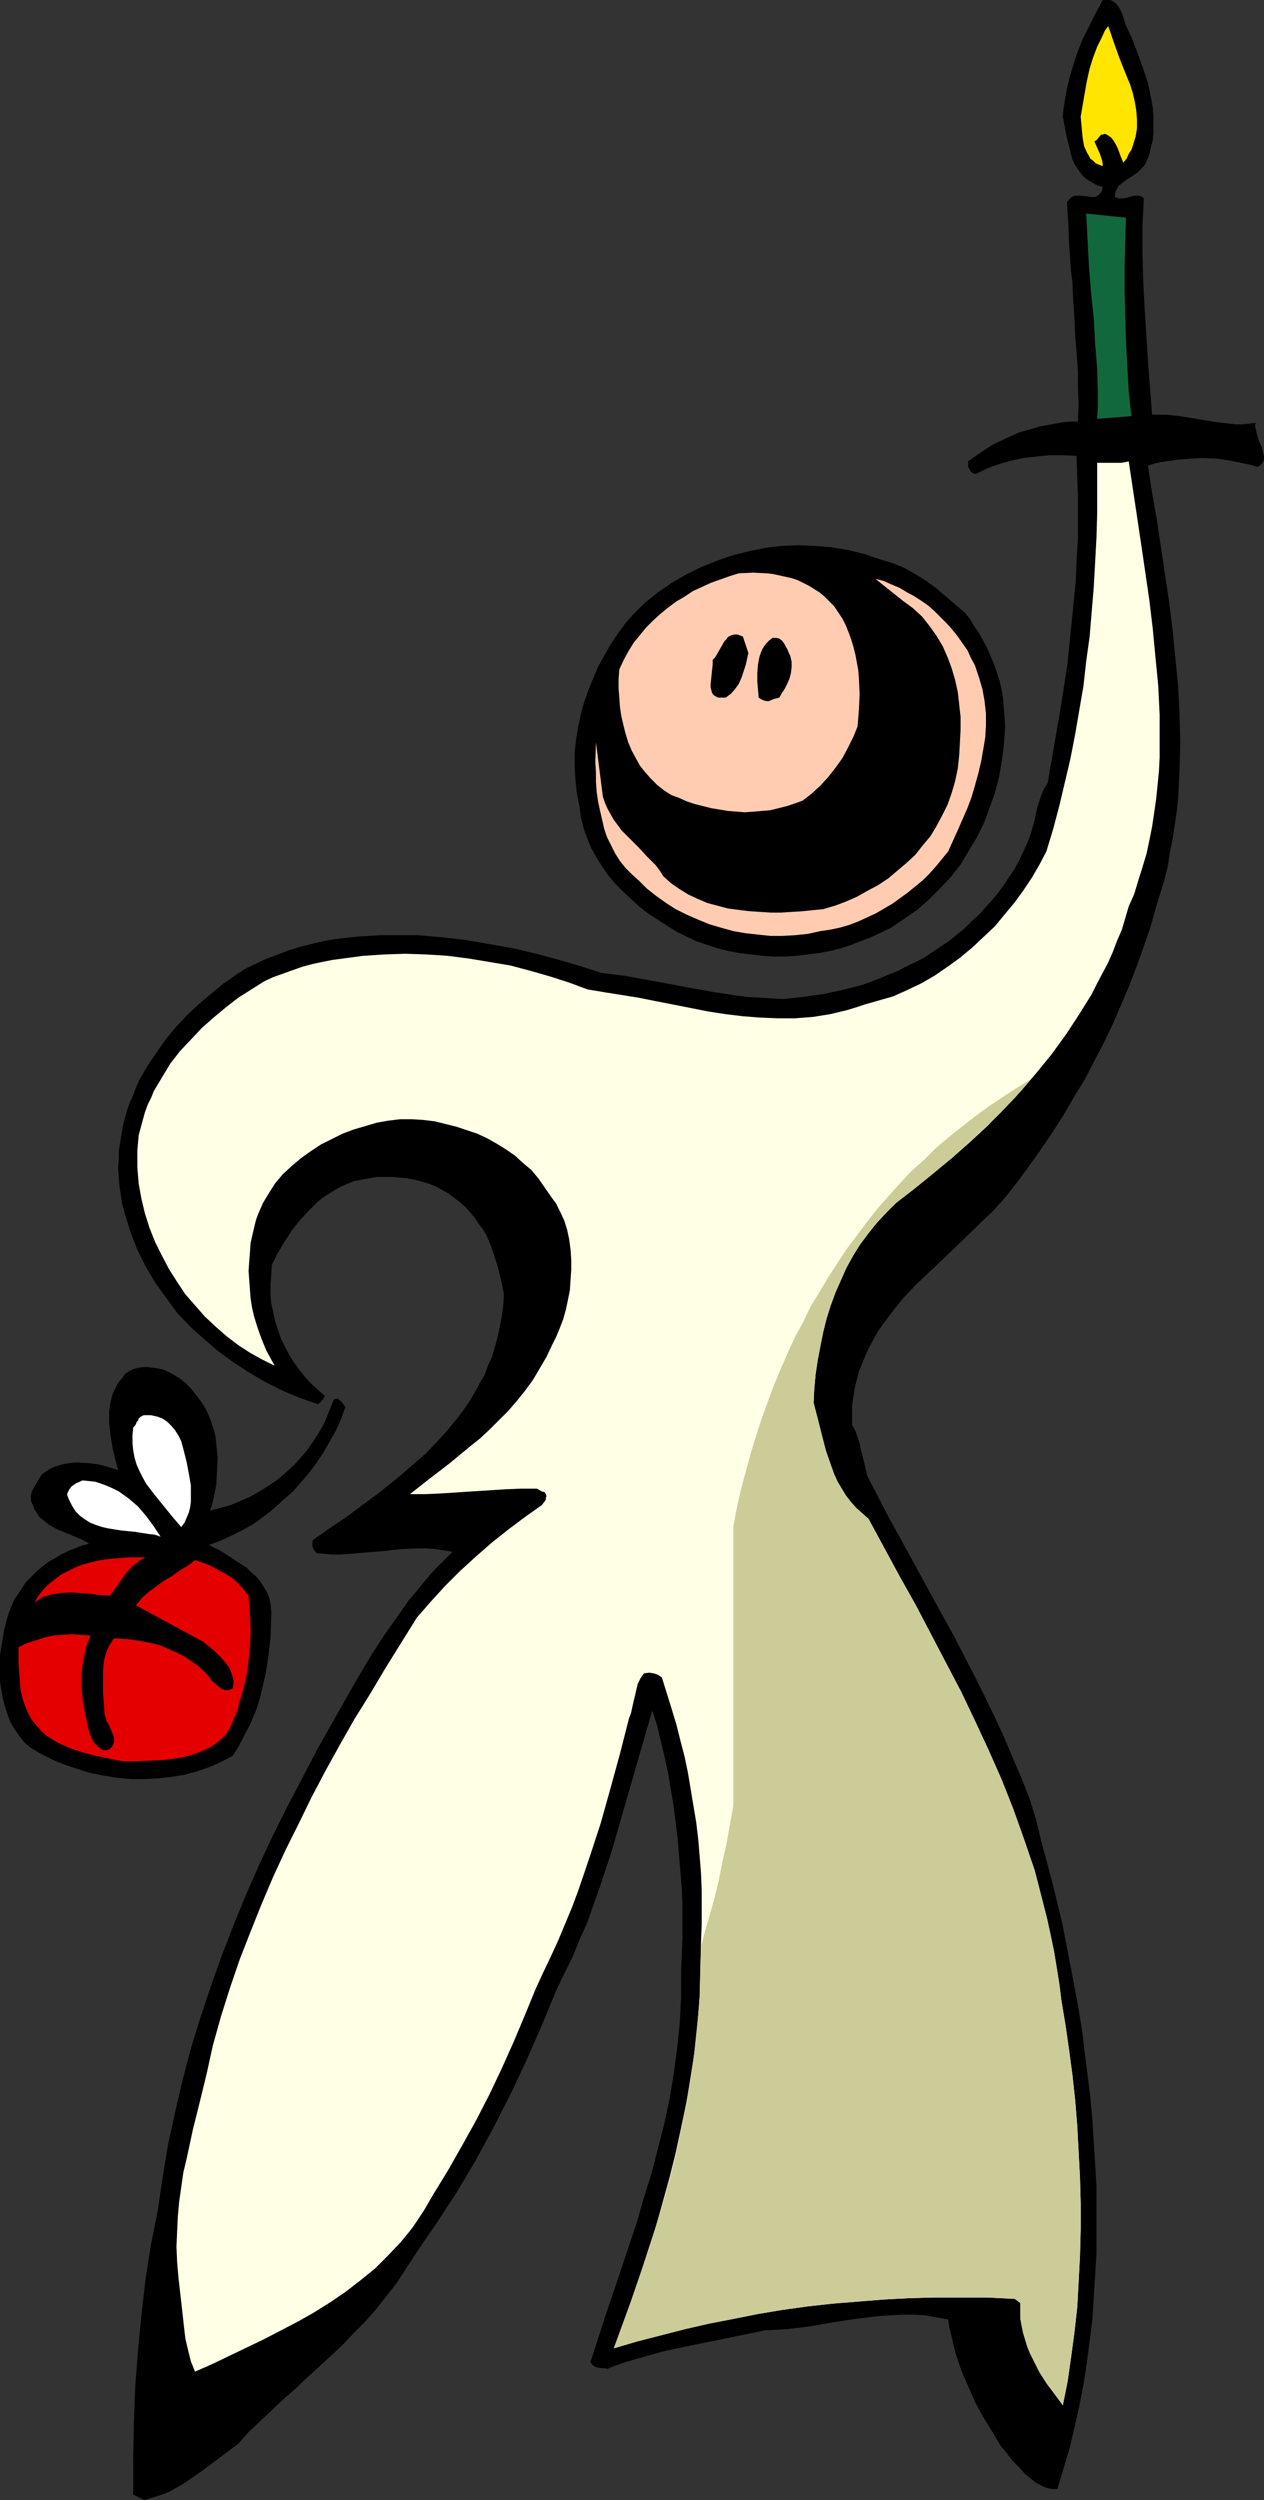
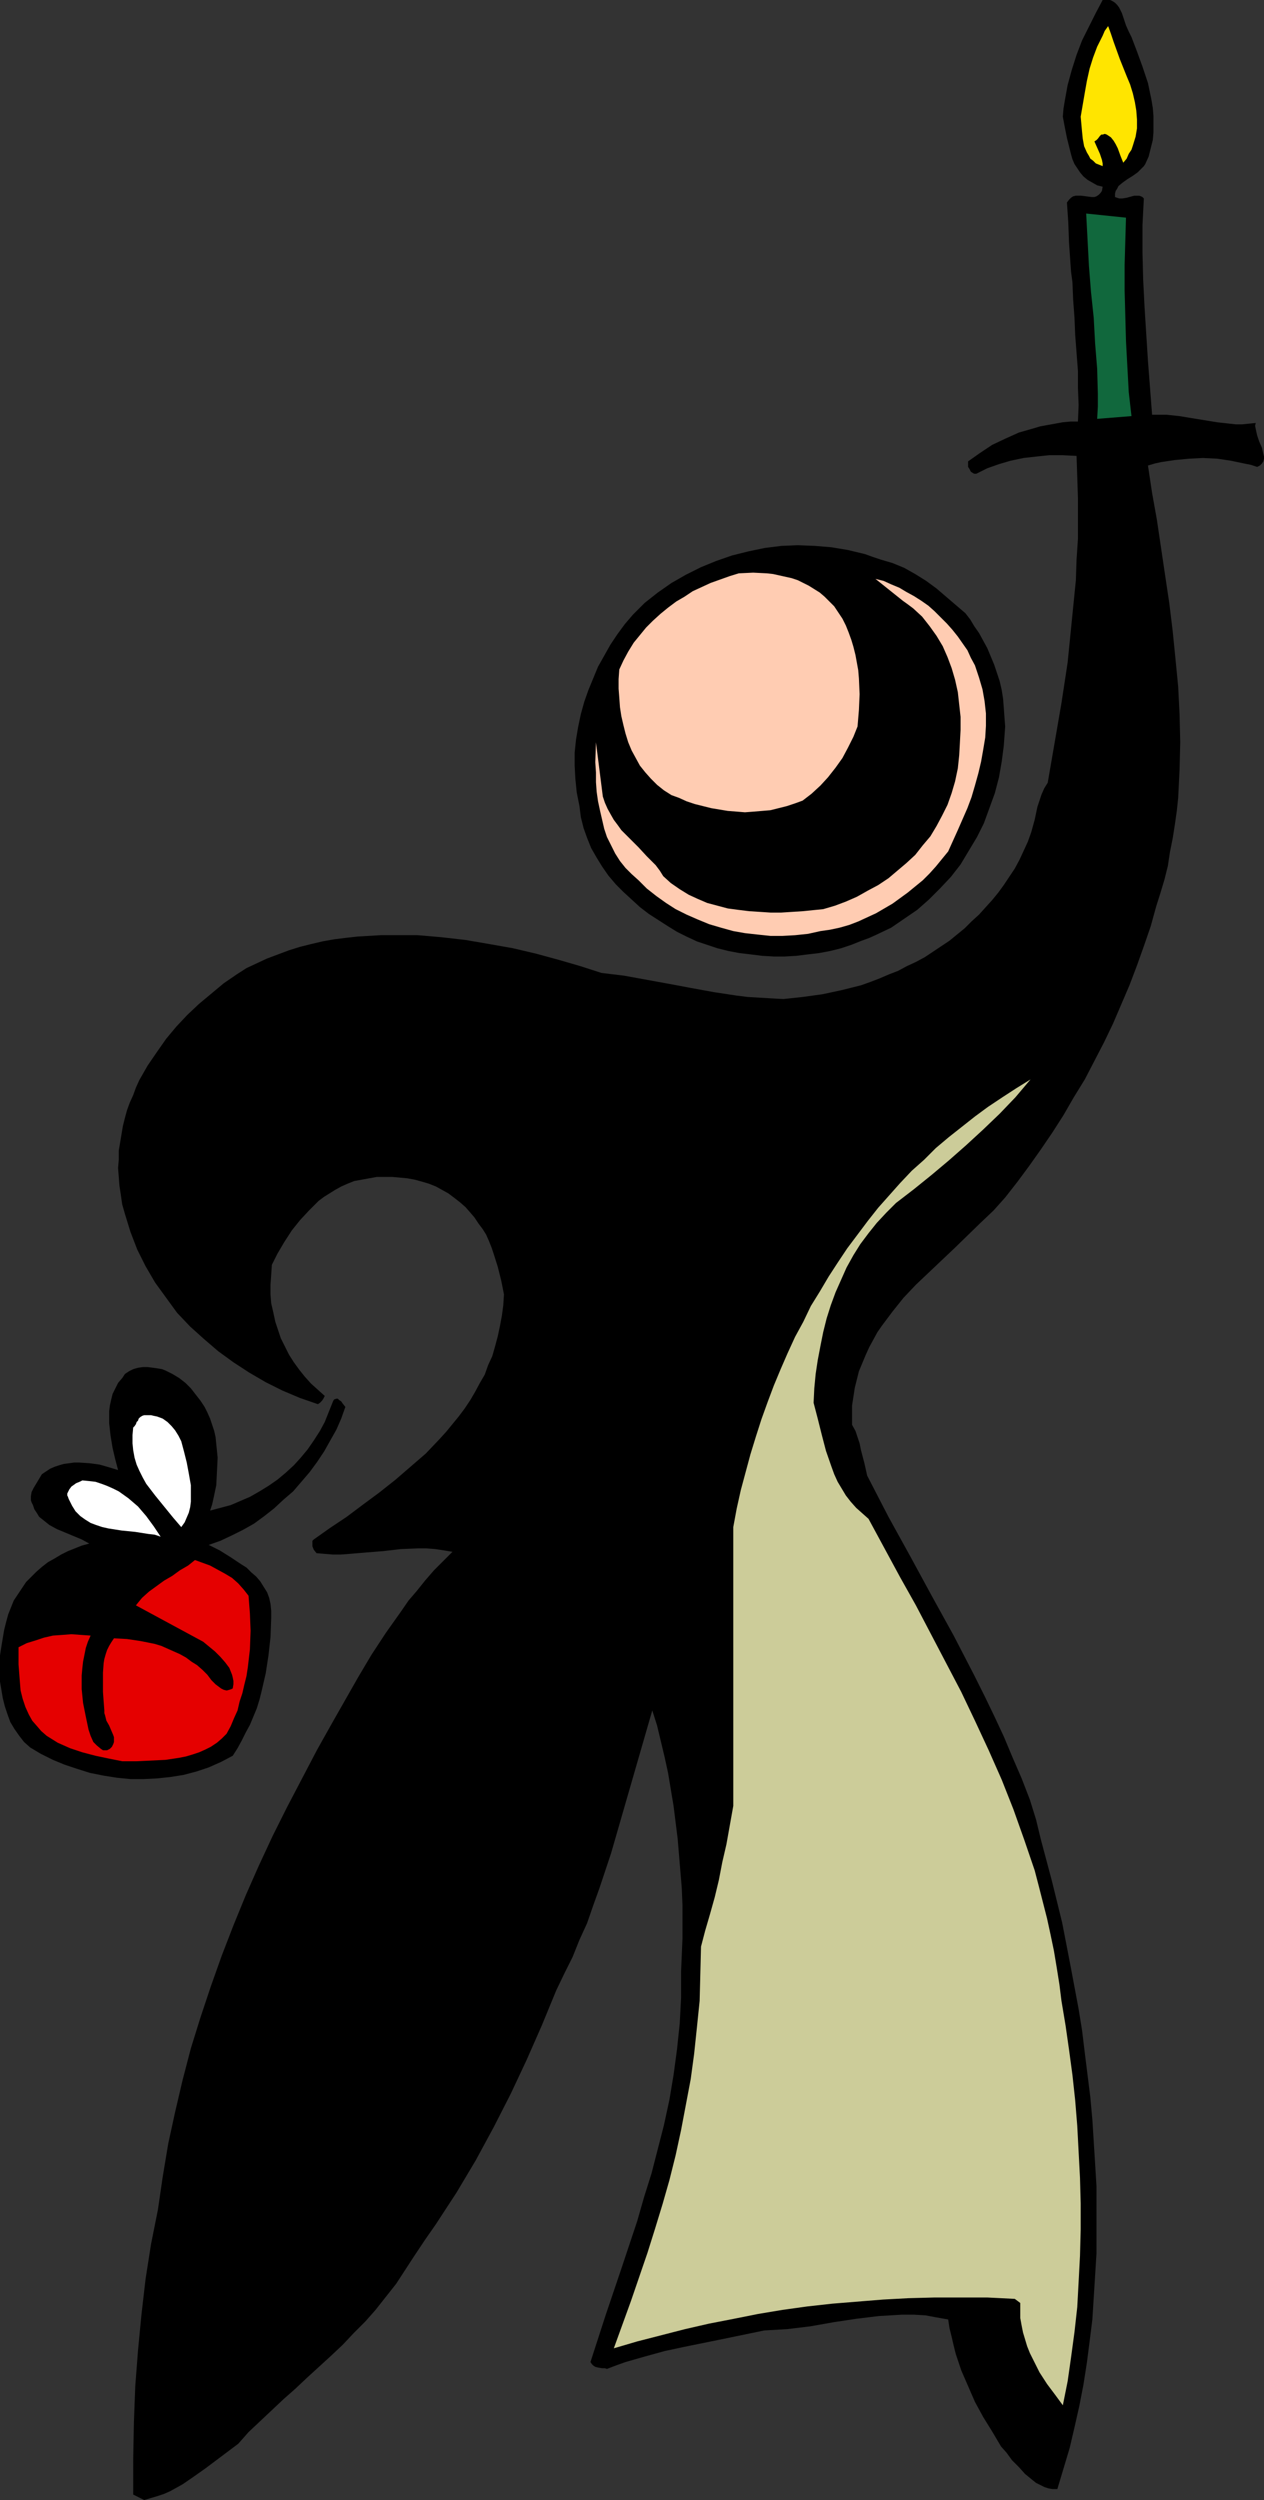
<svg xmlns="http://www.w3.org/2000/svg" xmlns:ns1="http://sodipodi.sourceforge.net/DTD/sodipodi-0.dtd" xmlns:ns2="http://www.inkscape.org/namespaces/inkscape" version="1.0" width="78.714mm" height="155.668mm" id="svg15" ns1:docname="Woman Holding Candle.wmf">
  <rect width="100%" height="100%" fill="#333333" stroke="none" />
  <ns1:namedview id="namedview15" pagecolor="#ffffff" bordercolor="#000000" borderopacity="0.25" ns2:showpageshadow="2" ns2:pageopacity="0.0" ns2:pagecheckerboard="0" ns2:deskcolor="#d1d1d1" ns2:document-units="mm" />
  <defs id="defs1">
    <pattern id="WMFhbasepattern" patternUnits="userSpaceOnUse" width="6" height="6" x="0" y="0" />
  </defs>
  <path style="fill:#000000;fill-opacity:1;fill-rule:evenodd;stroke:none" d="m 266.313,8.726 1.293,3.393 1.293,3.555 1.293,3.878 0.808,3.878 0.323,1.939 0.162,1.939 v 1.939 1.939 l -0.162,1.778 -0.485,1.939 -0.485,1.939 -0.808,1.778 -0.323,0.485 -0.485,0.485 -0.97,0.97 -1.131,0.808 -1.293,0.808 -1.131,0.808 -0.97,0.808 -0.323,0.646 -0.323,0.485 -0.162,0.646 v 0.808 l 0.485,0.162 0.485,0.162 h 0.808 l 0.97,-0.162 1.778,-0.485 h 0.808 0.323 l 0.485,0.162 0.323,0.162 0.323,0.323 -0.323,6.302 v 6.464 l 0.162,6.302 0.323,6.464 0.808,12.766 0.97,12.604 h 1.778 1.616 l 3.07,0.323 2.909,0.485 5.979,0.97 2.909,0.323 1.454,0.162 h 1.454 l 1.616,-0.162 1.616,-0.162 -0.162,0.646 0.162,0.808 0.323,1.454 0.485,1.454 0.646,1.454 0.323,1.454 0.162,0.646 v 0.485 l -0.162,0.646 -0.323,0.485 -0.485,0.485 -0.646,0.323 -1.454,-0.485 -1.616,-0.323 -3.07,-0.646 -3.232,-0.485 -3.394,-0.162 -3.232,0.162 -3.394,0.323 -3.232,0.485 -1.454,0.323 -1.616,0.485 0.97,6.464 1.131,6.302 1.939,13.089 0.97,6.464 0.808,6.625 0.646,6.464 0.646,6.625 0.323,6.464 0.162,6.625 -0.162,6.464 -0.323,6.625 -0.323,3.07 -0.485,3.393 -0.485,3.07 -0.646,3.232 -0.485,3.232 -0.808,3.232 -0.97,3.232 -0.97,3.07 -1.293,4.686 -1.616,4.686 -1.616,4.525 -1.778,4.686 -1.939,4.525 -1.939,4.525 -2.101,4.363 -2.262,4.363 -2.262,4.363 -2.586,4.201 -2.424,4.201 -2.586,4.04 -2.747,4.04 -2.747,3.878 -2.747,3.717 -2.909,3.717 -2.747,3.07 -3.07,2.909 -5.979,5.817 -6.141,5.817 -3.07,2.909 -2.909,3.07 -2.586,3.232 -2.424,3.232 -1.131,1.616 -0.97,1.778 -0.97,1.778 -0.808,1.778 -0.808,1.939 -0.808,1.939 -0.485,1.939 -0.485,1.939 -0.323,2.101 -0.323,2.101 v 2.262 2.262 l 0.808,1.454 0.485,1.454 0.485,1.454 0.323,1.616 0.808,3.07 0.323,1.454 0.323,1.454 5.01,9.695 5.171,9.372 5.01,9.211 5.171,9.372 4.848,9.372 2.424,4.848 2.262,4.686 2.262,4.848 2.101,5.009 2.101,4.848 1.939,5.009 1.454,4.686 1.131,4.686 2.586,9.695 2.424,9.857 0.97,5.009 0.97,5.009 0.97,5.171 0.97,5.171 0.808,5.009 0.646,5.332 0.646,5.171 0.646,5.171 0.485,5.333 0.323,5.171 0.323,5.171 0.323,5.333 v 5.333 5.171 5.333 l -0.323,5.171 -0.323,5.171 -0.323,5.171 -0.646,5.171 -0.646,5.009 -0.808,5.171 -0.97,5.009 -1.131,5.009 -1.131,4.848 -1.454,4.848 -1.454,4.848 h -1.131 l -0.97,-0.162 -0.97,-0.323 -0.97,-0.485 -0.97,-0.485 -0.808,-0.646 -1.778,-1.454 -1.454,-1.616 -1.616,-1.616 -1.293,-1.778 -1.293,-1.454 -2.101,-3.555 -2.101,-3.393 -1.939,-3.555 -1.616,-3.717 -1.616,-3.717 -1.293,-3.878 -0.485,-1.939 -0.485,-2.101 -0.485,-1.939 -0.323,-2.101 -2.747,-0.485 -2.586,-0.485 -2.747,-0.162 h -2.747 l -2.747,0.162 -2.747,0.162 -5.333,0.646 -5.333,0.808 -2.747,0.485 -2.747,0.485 -5.333,0.646 -2.747,0.162 -2.747,0.162 -9.373,1.939 -9.534,1.939 -4.525,0.97 -4.686,1.293 -4.525,1.293 -2.262,0.808 -2.101,0.808 -0.485,-0.162 h -0.646 l -0.97,-0.162 -0.646,-0.162 -0.485,-0.323 -0.323,-0.323 -0.323,-0.485 3.555,-10.988 3.717,-10.988 3.717,-11.15 1.616,-5.656 1.778,-5.656 1.454,-5.656 1.454,-5.656 1.293,-5.979 0.97,-5.817 0.808,-5.979 0.646,-6.14 0.162,-3.07 0.162,-3.07 v -3.07 -3.232 l 0.162,-3.717 0.162,-3.878 v -3.878 -3.878 l -0.162,-4.04 -0.323,-3.878 -0.323,-3.878 -0.323,-3.878 -0.485,-3.878 -0.485,-3.878 -0.646,-3.878 -0.646,-3.878 -0.808,-3.717 -1.778,-7.433 -1.131,-3.555 -2.424,8.403 -2.424,8.403 -2.424,8.403 -2.424,8.403 -2.747,8.241 -1.454,4.04 -1.454,4.201 -1.778,3.878 -1.616,4.04 -1.939,3.878 -1.939,4.04 -3.394,8.241 -3.555,8.08 -3.717,7.918 -4.04,7.918 -4.202,7.756 -4.525,7.595 -2.424,3.717 -2.424,3.717 -2.586,3.717 -2.586,3.878 -2.101,3.232 -2.101,3.232 -2.424,3.07 -2.424,3.07 -2.424,2.747 -2.747,2.747 -2.586,2.747 -2.747,2.585 -5.656,5.171 -2.747,2.585 -2.747,2.424 -5.494,5.171 -2.747,2.585 -2.424,2.747 -5.171,3.878 -2.586,1.939 -2.747,1.939 -2.586,1.778 -2.909,1.616 -1.454,0.646 -1.454,0.485 -1.616,0.485 -1.616,0.485 -2.586,-1.293 v -8.403 l 0.162,-8.564 0.323,-8.564 0.646,-8.403 0.808,-8.403 0.97,-8.403 1.293,-8.241 1.616,-8.08 1.131,-7.756 1.293,-7.756 1.616,-7.433 1.778,-7.595 1.939,-7.433 2.262,-7.272 2.424,-7.272 2.586,-7.272 2.747,-7.11 2.909,-7.11 3.07,-6.948 3.232,-6.948 3.394,-6.787 3.555,-6.787 3.555,-6.787 3.717,-6.625 5.979,-10.503 3.07,-5.171 3.394,-5.171 3.555,-5.009 1.778,-2.585 1.939,-2.262 1.939,-2.424 2.101,-2.424 2.101,-2.101 2.262,-2.262 -1.939,-0.323 -2.101,-0.323 -2.101,-0.162 h -1.939 l -4.04,0.162 -4.202,0.485 -4.04,0.323 -3.878,0.323 -2.101,0.162 h -1.778 l -1.939,-0.162 -1.939,-0.162 -0.646,-0.808 -0.323,-0.808 v -0.323 -0.485 -0.485 l 0.323,-0.323 3.878,-2.747 3.878,-2.585 3.878,-2.909 3.717,-2.747 3.878,-3.07 3.555,-3.07 3.555,-3.07 3.232,-3.393 1.616,-1.778 1.454,-1.778 1.454,-1.778 1.454,-1.939 1.293,-1.939 1.131,-1.939 1.131,-2.101 1.131,-1.939 0.808,-2.262 0.97,-2.101 0.646,-2.262 0.646,-2.424 0.485,-2.262 0.485,-2.585 0.323,-2.424 0.162,-2.585 -0.646,-3.232 -0.808,-3.232 -0.97,-3.07 -0.485,-1.454 -0.646,-1.616 -0.646,-1.454 -0.808,-1.293 -0.97,-1.293 -0.97,-1.454 -0.97,-1.131 -1.131,-1.293 -1.293,-1.131 -1.454,-1.131 -1.293,-0.97 -1.454,-0.808 -1.454,-0.808 -1.616,-0.646 -1.616,-0.485 -1.778,-0.485 -1.778,-0.323 -1.778,-0.162 -1.778,-0.162 h -1.778 -1.778 l -1.778,0.323 -1.778,0.323 -1.778,0.323 -1.616,0.646 -1.454,0.646 -1.454,0.808 -1.293,0.808 -1.293,0.808 -1.293,0.97 -2.262,2.262 -2.101,2.262 -1.939,2.424 -1.778,2.747 -1.616,2.747 -1.293,2.585 -0.162,2.424 -0.162,2.262 v 2.262 l 0.162,2.101 0.485,2.101 0.485,2.262 0.646,1.939 0.646,1.939 0.97,1.939 0.97,1.939 1.131,1.778 1.293,1.778 1.293,1.616 1.454,1.616 1.616,1.454 1.616,1.454 -0.323,0.646 -0.323,0.485 -0.485,0.485 -0.485,0.323 -4.202,-1.454 -4.202,-1.778 -3.878,-1.939 -3.878,-2.262 -3.717,-2.424 -3.555,-2.585 -3.394,-2.909 -3.232,-2.909 -3.07,-3.232 -1.293,-1.778 -1.293,-1.778 -1.293,-1.778 -1.293,-1.778 -1.131,-1.939 -1.131,-1.939 -1.939,-3.878 -0.808,-2.101 -0.808,-2.101 -0.646,-2.101 -0.646,-2.101 -0.646,-2.262 -0.323,-2.262 -0.323,-2.101 -0.162,-2.101 -0.162,-2.101 0.162,-1.939 v -2.101 l 0.323,-1.939 0.323,-1.939 0.323,-1.939 0.485,-1.939 0.485,-1.778 0.646,-1.778 0.808,-1.778 0.646,-1.778 0.808,-1.778 1.939,-3.393 2.101,-3.07 2.262,-3.232 2.424,-2.909 2.586,-2.747 2.747,-2.585 2.909,-2.424 2.909,-2.424 3.07,-2.101 2.262,-1.454 2.424,-1.131 2.424,-1.131 2.586,-0.97 2.586,-0.97 2.586,-0.808 2.586,-0.646 2.747,-0.646 2.747,-0.485 2.586,-0.323 2.909,-0.323 2.747,-0.162 2.747,-0.162 h 2.909 5.656 l 5.656,0.485 5.656,0.646 5.656,0.97 5.494,0.97 5.494,1.293 5.333,1.454 5.01,1.454 5.01,1.616 5.333,0.646 5.333,0.97 5.333,0.97 5.171,0.97 5.333,0.97 5.333,0.808 2.586,0.323 2.747,0.162 2.747,0.162 2.909,0.162 4.525,-0.485 4.686,-0.646 4.525,-0.97 4.525,-1.131 2.262,-0.808 2.101,-0.808 2.262,-0.97 2.101,-0.808 2.101,-1.131 2.101,-0.97 2.101,-1.131 1.939,-1.293 1.939,-1.293 1.939,-1.293 1.778,-1.454 1.778,-1.454 1.616,-1.616 1.778,-1.616 1.454,-1.616 1.616,-1.778 1.454,-1.778 1.293,-1.778 1.293,-1.939 1.293,-1.939 1.131,-2.101 0.97,-2.101 0.97,-2.101 0.808,-2.262 0.808,-2.909 0.646,-3.07 0.485,-1.454 0.485,-1.454 0.646,-1.454 0.808,-1.293 1.616,-9.372 1.616,-9.372 1.454,-9.534 0.97,-9.695 0.485,-4.848 0.485,-4.848 0.162,-4.848 0.323,-4.848 v -4.848 -4.848 l -0.162,-5.009 -0.162,-4.848 -3.232,-0.162 h -3.232 l -3.07,0.323 -2.909,0.323 -3.07,0.646 -2.747,0.808 -2.747,0.97 -2.586,1.293 h -0.485 l -0.323,-0.162 -0.485,-0.323 -0.323,-0.646 -0.323,-0.485 v -1.293 l 2.747,-1.939 2.909,-1.939 3.07,-1.454 3.232,-1.454 3.394,-0.97 1.616,-0.485 1.778,-0.323 3.555,-0.646 1.778,-0.162 h 1.778 l 0.162,-3.878 -0.162,-4.04 v -4.04 l -0.646,-8.403 -0.162,-4.04 -0.323,-4.363 -0.162,-4.04 -0.323,-2.424 -0.162,-2.262 -0.323,-4.686 -0.162,-4.525 -0.162,-2.424 -0.162,-2.424 0.485,-0.646 0.485,-0.485 0.485,-0.323 0.646,-0.162 h 0.485 0.646 l 1.293,0.162 1.293,0.162 h 0.646 l 0.485,-0.162 0.485,-0.323 0.485,-0.485 0.323,-0.485 0.162,-0.97 -1.293,-0.323 -1.131,-0.646 -1.131,-0.646 -0.97,-0.808 -0.808,-0.97 -0.646,-0.97 -0.646,-0.97 -0.485,-1.131 -0.323,-1.131 -0.323,-1.293 -0.646,-2.585 -0.485,-2.424 -0.485,-2.585 0.162,-1.939 0.323,-1.939 0.646,-3.555 0.97,-3.555 1.131,-3.555 1.293,-3.393 1.616,-3.232 1.616,-3.232 L 259.526,0 h 0.97 0.808 l 0.646,0.323 0.485,0.323 0.485,0.485 0.485,0.646 0.646,1.293 0.485,1.454 0.485,1.454 0.646,1.454 0.323,0.646 z" id="path1" />
  <path style="fill:#ffe500;fill-opacity:1;fill-rule:evenodd;stroke:none" d="m 264.374,38.297 -0.646,-1.616 -0.646,-1.778 -0.485,-0.97 -0.485,-0.808 -0.646,-0.808 -0.97,-0.646 -0.485,-0.162 -0.485,0.162 h -0.323 l -0.323,0.323 -0.485,0.646 -0.323,0.323 -0.485,0.323 0.646,1.454 0.646,1.454 0.485,1.454 0.162,0.808 v 0.646 l -0.808,-0.323 -0.808,-0.323 -0.646,-0.646 -0.646,-0.485 -0.323,-0.646 -0.485,-0.808 -0.646,-1.454 -0.323,-1.778 -0.162,-1.616 -0.162,-1.778 -0.162,-1.778 0.97,-5.656 0.485,-2.747 0.646,-2.909 0.808,-2.585 0.97,-2.585 1.293,-2.585 0.485,-1.131 0.808,-1.131 0.646,1.778 0.646,1.939 1.454,4.04 1.616,4.04 0.808,1.939 0.646,2.101 0.485,2.101 0.323,1.939 0.162,2.101 v 2.101 l -0.323,1.939 -0.646,2.101 -0.323,0.97 -0.646,0.97 -0.485,1.131 z" id="path2" />
  <path style="fill:#11683d;fill-opacity:1;fill-rule:evenodd;stroke:none" d="m 265.021,51.224 -0.162,5.494 -0.162,5.656 v 5.979 l 0.162,5.979 0.162,5.979 0.323,5.979 0.323,5.979 0.646,5.656 -8.08,0.646 0.162,-2.909 v -2.909 l -0.162,-5.979 -0.485,-5.979 -0.323,-5.979 -0.646,-6.14 -0.485,-6.14 -0.323,-6.14 -0.323,-6.14 z" id="path3" />
-   <path style="fill:#ffffe5;fill-opacity:1;fill-rule:evenodd;stroke:none" d="m 265.667,108.589 0.97,6.464 0.97,6.464 0.97,6.464 1.939,13.25 0.808,6.787 0.646,6.787 0.646,6.625 0.323,6.787 v 6.625 3.393 l -0.162,3.232 -0.323,3.232 -0.323,3.232 -0.485,3.393 -0.485,3.232 -0.646,3.232 -0.646,3.07 -0.97,3.232 -0.97,3.07 -0.97,3.232 -1.293,2.909 -0.808,2.747 -0.808,2.747 -1.131,2.585 -0.97,2.585 -1.131,2.585 -1.293,2.424 -1.293,2.424 -1.293,2.585 -2.909,4.686 -3.07,4.686 -3.394,4.686 -3.555,4.363 -3.717,4.363 -3.878,4.04 -4.04,4.201 -4.202,3.878 -4.202,3.717 -4.363,3.555 -4.363,3.555 -4.363,3.393 -2.262,2.262 -2.262,2.424 -1.939,2.424 -1.939,2.585 -1.616,2.585 -1.616,2.909 -1.293,2.909 -1.293,2.909 -1.131,3.07 -0.97,3.07 -0.808,3.232 -0.646,3.232 -0.646,3.393 -0.485,3.232 -0.323,3.393 -0.162,3.393 0.97,3.717 0.97,3.878 0.97,3.717 1.293,3.717 0.646,1.778 0.808,1.778 0.97,1.616 0.97,1.616 1.131,1.454 1.293,1.454 1.454,1.293 1.454,1.293 7.434,13.735 3.717,6.625 3.555,6.787 3.555,6.787 3.555,6.787 3.232,6.787 3.232,6.948 3.07,6.948 2.747,6.948 2.586,7.272 2.424,7.11 0.97,3.717 1.939,7.595 0.808,3.717 0.808,3.878 0.646,3.878 0.646,4.04 0.485,3.878 0.97,5.817 0.808,5.656 0.808,5.979 0.646,5.979 0.485,5.979 0.323,6.14 0.323,6.14 0.162,5.979 v 6.14 l -0.162,6.14 -0.323,6.14 -0.323,5.979 -0.646,5.817 -0.808,5.979 -0.808,5.656 -1.131,5.656 -1.778,-2.424 -1.939,-2.585 -1.778,-2.747 -1.454,-2.909 -0.808,-1.616 -0.646,-1.616 -0.485,-1.616 -0.485,-1.616 -0.323,-1.616 -0.323,-1.778 v -1.778 -1.778 l -1.293,-0.97 -6.464,-0.323 h -6.141 -6.302 l -6.141,0.162 -5.979,0.323 -5.979,0.485 -5.979,0.485 -5.818,0.646 -5.818,0.808 -5.818,0.97 -5.656,1.131 -5.818,1.131 -5.656,1.293 -5.656,1.454 -5.656,1.454 -5.494,1.616 4.202,-11.311 1.939,-5.656 1.778,-5.656 1.939,-5.817 1.616,-5.817 1.616,-5.817 1.454,-5.817 1.293,-5.979 1.293,-6.14 0.97,-5.979 0.97,-6.14 0.646,-6.302 0.485,-6.302 0.162,-6.464 0.162,-6.464 0.162,-4.04 v -4.04 -4.04 l -0.162,-4.04 -0.323,-4.04 -0.323,-3.878 -0.485,-4.04 -0.646,-3.878 -0.646,-3.878 -0.646,-3.878 -0.808,-3.878 -0.97,-3.717 -0.97,-3.878 -1.131,-3.717 -2.262,-7.272 -0.97,-0.646 -0.97,-0.323 -1.131,-0.162 -1.131,0.162 -0.808,1.131 -0.646,1.293 -0.323,1.293 -0.323,1.454 -0.323,1.293 -0.323,1.454 -0.323,1.454 -0.485,1.293 -2.101,8.241 -2.262,8.241 -2.262,8.08 -2.586,7.918 -2.747,8.08 -1.454,3.878 -1.616,3.878 -1.616,3.878 -1.778,3.878 -1.778,3.717 -1.778,3.878 -2.586,6.302 -2.586,6.14 -2.747,6.14 -2.909,6.14 -3.07,5.979 -3.232,5.817 -3.394,5.979 -3.555,5.817 -1.131,1.939 -1.131,1.939 -1.293,1.939 -1.293,1.939 -1.293,1.616 -1.454,1.778 -3.07,3.232 -3.07,3.07 -3.394,2.747 -3.555,2.747 -3.555,2.424 -3.878,2.424 -3.717,2.101 -4.04,2.101 -4.04,2.101 -8.08,3.878 -4.04,1.939 -4.04,1.778 -0.97,-2.424 -0.646,-2.585 -0.646,-2.747 -0.323,-2.747 -0.646,-5.817 -0.646,-5.656 -0.323,-3.717 -0.162,-3.717 0.162,-3.717 0.162,-3.393 0.323,-3.555 0.485,-3.393 0.485,-3.393 0.808,-3.393 1.454,-6.787 1.616,-6.464 1.616,-6.625 1.454,-6.625 1.939,-6.948 2.101,-6.625 2.262,-6.625 2.586,-6.625 2.586,-6.464 2.747,-6.464 2.909,-6.302 3.07,-6.14 3.07,-6.302 3.232,-6.14 3.394,-6.14 3.394,-5.979 3.717,-5.979 3.555,-5.979 7.434,-11.958 3.232,-3.717 3.394,-3.717 3.555,-3.555 3.717,-3.393 3.878,-3.393 3.878,-3.07 3.878,-2.909 3.878,-2.747 0.646,-0.808 0.323,-0.485 v -0.485 l 0.162,-0.323 -0.162,-0.485 -0.323,-0.485 -0.646,-0.162 -1.131,-0.646 h -3.878 l -3.717,0.162 -7.595,0.485 -7.434,0.485 -3.555,0.162 h -3.717 l 4.525,-3.555 4.848,-3.717 4.686,-3.878 2.424,-1.939 2.262,-2.101 2.262,-2.262 2.101,-2.101 2.101,-2.424 1.939,-2.424 1.778,-2.424 1.616,-2.747 1.616,-2.747 1.293,-2.747 0.97,-1.939 0.808,-1.939 0.808,-2.101 0.646,-2.262 0.485,-2.262 0.485,-2.424 0.162,-2.424 0.162,-2.424 v -2.262 l -0.162,-2.424 -0.323,-2.424 -0.485,-2.262 -0.646,-2.101 -0.97,-2.101 -0.97,-1.939 -1.293,-1.778 -1.454,-2.101 -1.454,-2.101 -1.616,-1.939 -1.939,-1.616 -1.939,-1.778 -2.101,-1.454 -2.101,-1.293 -2.262,-1.293 -2.424,-1.131 -2.424,-0.808 -2.424,-0.808 -2.586,-0.646 -2.586,-0.646 -2.747,-0.323 -2.586,-0.162 h -2.747 l -2.747,0.323 -2.747,0.485 -2.747,0.808 -2.747,0.808 -2.586,0.97 -2.586,1.293 -2.586,1.293 -2.424,1.616 -2.262,1.616 -2.101,1.778 -2.101,1.939 -1.778,2.101 -1.454,2.262 -1.454,2.424 -1.131,2.585 -0.485,1.293 -0.323,1.293 -0.485,2.101 -0.485,2.101 -0.162,2.262 -0.162,2.101 -0.162,2.262 0.162,2.101 0.162,2.262 0.162,2.101 0.323,2.101 0.485,2.101 0.646,2.101 0.646,1.939 0.808,2.101 0.808,1.939 0.97,1.778 0.97,1.778 -2.909,-1.454 -2.909,-1.616 -2.747,-1.778 -2.747,-2.101 -2.586,-2.262 -2.586,-2.424 -2.262,-2.585 -2.262,-2.585 -1.939,-2.909 -1.939,-3.07 -1.616,-3.07 -1.616,-3.232 -1.293,-3.232 -1.131,-3.555 -0.808,-3.393 -0.646,-3.555 -0.162,-1.939 -0.162,-1.939 v -1.939 -1.939 l 0.162,-1.939 0.162,-1.778 0.485,-1.778 0.485,-1.778 0.485,-1.778 0.646,-1.778 0.808,-1.616 0.646,-1.616 1.939,-3.232 1.939,-3.232 2.262,-2.909 2.586,-2.747 2.586,-2.747 2.747,-2.424 2.909,-2.424 2.909,-2.262 3.07,-1.939 3.07,-1.939 2.101,-0.97 2.262,-0.808 2.262,-0.808 2.262,-0.808 2.424,-0.646 2.262,-0.485 2.424,-0.485 2.424,-0.323 4.848,-0.646 5.01,-0.323 4.848,-0.162 5.01,0.162 5.01,0.323 5.01,0.646 4.848,0.808 4.848,0.808 4.848,1.293 4.525,1.293 4.525,1.454 4.363,1.616 3.878,0.646 4.04,0.646 4.04,0.646 4.04,0.808 8.241,1.616 4.04,0.808 4.202,0.646 4.04,0.485 4.202,0.323 4.04,0.162 h 4.04 l 4.202,-0.323 4.04,-0.646 4.04,-0.97 2.101,-0.646 1.939,-0.646 3.394,-0.97 3.394,-0.97 3.232,-1.454 3.394,-1.616 3.07,-1.778 3.07,-2.101 2.909,-2.101 2.909,-2.424 2.586,-2.424 2.747,-2.585 2.262,-2.747 2.424,-2.909 2.101,-2.909 1.939,-2.909 1.778,-3.07 1.616,-3.07 1.616,-5.333 1.454,-5.494 1.293,-5.494 1.293,-5.494 1.131,-5.817 0.97,-5.656 0.97,-5.656 0.646,-5.817 0.808,-5.817 0.485,-5.817 0.485,-5.817 0.323,-5.817 0.323,-5.979 0.162,-5.817 v -5.817 -5.817 h 1.939 1.939 1.778 l 0.97,-0.162 z" id="path4" />
  <path style="fill:#000000;fill-opacity:1;fill-rule:evenodd;stroke:none" d="m 227.207,144.301 1.131,1.454 0.97,1.616 1.131,1.616 0.97,1.778 0.97,1.778 1.616,3.878 0.646,1.939 0.646,1.939 0.485,2.101 0.323,2.101 0.162,2.101 0.162,2.262 0.162,2.101 -0.162,2.262 -0.162,2.262 -0.485,3.717 -0.646,3.717 -0.97,3.717 -1.293,3.555 -1.293,3.555 -1.616,3.232 -1.939,3.232 -1.939,3.232 -2.262,2.909 -2.586,2.747 -2.586,2.585 -2.747,2.424 -3.07,2.101 -3.07,2.101 -3.394,1.616 -1.778,0.808 -1.778,0.646 -2.424,0.97 -2.424,0.808 -2.586,0.646 -2.586,0.485 -2.747,0.323 -2.586,0.323 -2.747,0.162 h -2.586 l -2.747,-0.162 -2.586,-0.323 -2.747,-0.323 -2.586,-0.485 -2.586,-0.646 -2.424,-0.808 -2.424,-0.808 -2.424,-1.131 -2.262,-1.131 -2.101,-1.293 -2.262,-1.454 -2.262,-1.454 -2.101,-1.616 -1.939,-1.778 -1.939,-1.778 -1.778,-1.778 -1.778,-2.101 -1.454,-2.101 -1.293,-2.101 -1.293,-2.262 -0.97,-2.424 -0.808,-2.262 -0.646,-2.585 -0.323,-2.585 -0.646,-3.232 -0.323,-3.232 -0.162,-3.07 v -3.07 l 0.323,-3.07 0.485,-2.909 0.646,-3.07 0.808,-2.909 0.97,-2.747 1.131,-2.747 1.131,-2.747 1.454,-2.585 1.454,-2.585 1.616,-2.424 1.778,-2.424 1.939,-2.262 2.747,-2.747 3.07,-2.424 3.232,-2.262 3.394,-1.939 3.555,-1.778 3.555,-1.454 3.717,-1.293 3.878,-0.97 3.878,-0.808 3.878,-0.485 3.878,-0.162 4.04,0.162 3.878,0.323 3.878,0.646 4.04,0.97 1.778,0.646 1.939,0.646 2.747,0.808 2.747,1.131 2.586,1.454 2.586,1.616 2.424,1.778 2.262,1.939 2.262,1.939 z" id="path5" />
  <path style="fill:#ffccb2;fill-opacity:1;fill-rule:evenodd;stroke:none" d="m 196.341,142.685 0.97,1.454 0.97,1.454 0.808,1.616 0.646,1.616 0.646,1.778 0.485,1.616 0.485,1.939 0.323,1.778 0.323,1.778 0.162,1.939 0.162,3.717 -0.162,3.717 -0.323,3.878 -0.97,2.424 -1.293,2.585 -1.293,2.424 -1.616,2.262 -1.778,2.262 -1.778,1.939 -2.101,1.939 -2.101,1.616 -1.778,0.646 -1.939,0.646 -1.939,0.485 -1.939,0.485 -1.939,0.162 -1.939,0.162 -2.101,0.162 -1.939,-0.162 -2.101,-0.162 -1.939,-0.323 -1.939,-0.323 -1.939,-0.485 -1.939,-0.485 -1.939,-0.646 -1.778,-0.808 -1.778,-0.646 -1.778,-1.131 -1.616,-1.293 -1.454,-1.454 -1.293,-1.454 -1.293,-1.616 -0.97,-1.778 -0.97,-1.778 -0.808,-1.939 -0.646,-2.101 -0.485,-1.939 -0.485,-2.101 -0.323,-2.101 -0.162,-2.262 -0.162,-2.101 v -2.262 l 0.162,-2.262 0.97,-2.101 1.131,-2.101 1.293,-2.101 1.454,-1.778 1.454,-1.778 1.616,-1.616 1.778,-1.616 1.778,-1.454 1.939,-1.454 1.939,-1.131 1.939,-1.293 2.101,-0.97 2.101,-0.97 2.262,-0.808 2.262,-0.808 2.101,-0.646 3.394,-0.162 3.232,0.162 1.454,0.162 1.454,0.323 1.454,0.323 1.454,0.323 1.454,0.485 1.293,0.646 1.293,0.646 1.293,0.808 1.293,0.808 1.131,0.97 1.131,1.131 z" id="path6" />
  <path style="fill:#ffccb2;fill-opacity:1;fill-rule:evenodd;stroke:none" d="m 229.469,156.582 0.97,2.909 0.808,2.747 0.485,2.747 0.323,2.909 v 2.909 l -0.162,2.747 -0.485,2.909 -0.485,2.747 -0.646,2.747 -0.808,2.909 -0.808,2.747 -0.97,2.585 -2.262,5.171 -2.262,5.009 -1.454,1.778 -1.454,1.778 -1.454,1.616 -1.616,1.616 -1.778,1.454 -1.778,1.454 -1.778,1.293 -1.778,1.293 -1.939,1.131 -1.939,1.131 -2.101,0.97 -2.101,0.97 -2.101,0.808 -2.262,0.646 -2.262,0.485 -2.262,0.323 -2.909,0.646 -3.07,0.323 -2.909,0.162 h -2.909 l -3.07,-0.323 -2.909,-0.323 -2.747,-0.485 -2.909,-0.808 -2.747,-0.808 -2.747,-1.131 -2.586,-1.131 -2.586,-1.293 -2.262,-1.454 -2.262,-1.616 -2.262,-1.778 -1.939,-1.939 -1.616,-1.454 -1.454,-1.454 -1.293,-1.616 -1.131,-1.778 -0.97,-1.939 -0.97,-1.939 -0.646,-1.939 -0.485,-2.101 -0.485,-2.101 -0.485,-2.262 -0.323,-2.262 -0.162,-2.262 v -2.262 l -0.162,-2.424 0.162,-4.686 1.616,12.766 0.485,1.454 0.646,1.454 0.808,1.454 0.646,1.131 0.97,1.293 0.808,1.131 1.939,1.939 2.101,2.101 1.939,2.101 2.101,2.101 0.97,1.293 0.808,1.293 1.778,1.616 2.101,1.454 2.101,1.293 2.101,0.97 2.262,0.97 2.424,0.646 2.424,0.646 2.424,0.323 2.586,0.323 2.586,0.162 2.424,0.162 h 2.586 l 5.01,-0.323 4.848,-0.485 2.747,-0.808 2.586,-0.97 2.586,-1.131 2.586,-1.454 2.424,-1.293 2.424,-1.616 2.101,-1.778 2.101,-1.778 2.101,-1.939 1.778,-2.262 1.778,-2.101 1.454,-2.424 1.293,-2.424 1.293,-2.585 0.97,-2.747 0.808,-2.747 0.646,-3.07 0.323,-3.07 0.162,-2.909 0.162,-3.07 v -3.07 l -0.323,-2.909 -0.323,-2.909 -0.646,-2.909 -0.808,-2.747 -0.97,-2.585 -1.131,-2.585 -1.454,-2.424 -1.616,-2.262 -1.778,-2.262 -2.101,-1.939 -1.293,-0.97 -1.131,-0.808 -6.464,-5.171 1.939,0.485 1.778,0.808 1.939,0.808 1.616,0.97 1.778,0.97 1.778,1.131 1.616,1.131 1.454,1.293 1.454,1.454 1.454,1.454 1.293,1.454 1.293,1.616 1.131,1.616 1.131,1.616 0.808,1.778 z" id="path7" />
-   <path style="fill:#000000;fill-opacity:1;fill-rule:evenodd;stroke:none" d="m 176.142,153.673 -0.323,1.454 -0.323,1.454 -0.485,1.454 -0.485,1.454 -0.646,1.454 -0.808,1.131 -0.97,1.131 -0.646,0.485 -0.646,0.485 h -0.97 -0.808 l -0.646,-0.323 -0.485,-0.323 -0.323,-0.485 -0.162,-0.646 -0.162,-0.646 v -0.646 l 0.162,-1.616 0.162,-1.616 0.162,-1.454 v -1.131 l 0.485,-0.485 0.323,-0.485 0.646,-1.131 1.293,-2.262 0.485,-0.485 0.323,-0.485 0.485,-0.323 0.485,-0.162 0.646,-0.162 h 0.485 l 0.646,0.162 0.808,0.323 z" id="path8" />
-   <path style="fill:#000000;fill-opacity:1;fill-rule:evenodd;stroke:none" d="m 185.999,154.32 0.323,1.454 v 1.293 l -0.162,1.293 -0.323,1.293 -0.485,1.131 -0.646,1.293 -0.646,0.97 -0.646,1.131 -1.293,0.323 -1.131,0.485 h -0.646 l -0.646,-0.162 -0.646,-0.323 -0.485,-0.323 -0.162,-1.939 -0.162,-1.939 v -1.939 l 0.162,-1.939 0.323,-1.778 0.323,-0.97 0.323,-0.808 0.485,-0.808 0.485,-0.646 0.646,-0.646 0.808,-0.646 h 0.485 0.485 l 0.646,0.162 0.646,0.485 0.485,0.646 0.808,1.454 0.323,0.808 z" id="path9" />
  <path style="fill:#000000;fill-opacity:1;fill-rule:evenodd;stroke:none" d="m 48.156,331.1 0.646,1.293 0.646,1.454 0.485,1.454 0.485,1.454 0.323,1.454 0.162,1.616 0.162,1.616 0.162,1.616 -0.162,3.232 -0.162,3.232 -0.646,3.07 -0.323,1.454 -0.485,1.454 2.424,-0.646 2.424,-0.646 2.262,-0.97 2.262,-0.97 2.262,-1.293 2.101,-1.293 2.101,-1.454 1.939,-1.616 1.939,-1.778 1.616,-1.778 1.616,-1.939 1.454,-2.101 1.454,-2.262 1.131,-2.101 0.97,-2.424 0.97,-2.424 0.162,-0.323 0.162,-0.162 0.485,-0.162 h 0.323 l 0.323,0.323 0.485,0.323 0.323,0.485 0.646,0.808 -0.97,2.747 -1.131,2.585 -1.454,2.585 -1.454,2.585 -1.616,2.424 -1.778,2.424 -1.939,2.262 -1.939,2.262 -2.262,1.939 -2.262,2.101 -2.262,1.778 -2.424,1.778 -2.586,1.454 -2.586,1.293 -2.747,1.293 -2.747,0.97 1.293,0.646 1.293,0.646 2.586,1.616 2.424,1.616 1.293,0.808 1.131,1.131 1.131,0.97 0.97,1.131 0.808,1.293 0.808,1.293 0.485,1.293 0.323,1.454 0.162,1.616 v 1.616 l -0.162,4.525 -0.485,4.363 -0.323,2.101 -0.323,2.101 -0.485,2.101 -0.485,2.101 -0.485,1.939 -0.646,2.101 -0.808,1.939 -0.808,1.939 -0.97,1.778 -0.97,1.939 -0.97,1.778 -1.131,1.778 -2.747,1.454 -2.909,1.293 -2.909,0.97 -3.07,0.808 -3.07,0.485 -3.07,0.323 -3.232,0.162 h -3.07 l -3.232,-0.323 -3.07,-0.485 -3.232,-0.646 -3.07,-0.97 -2.909,-0.97 -2.747,-1.131 -2.909,-1.454 -2.424,-1.454 -1.454,-1.293 -1.131,-1.454 -1.131,-1.616 -0.97,-1.616 -0.646,-1.778 -0.646,-1.939 -0.485,-1.939 L 0.323,397.676 0,395.737 v -2.101 -2.101 -1.939 l 0.323,-2.101 0.323,-1.939 0.323,-1.939 0.485,-1.939 0.485,-1.778 0.646,-1.616 0.646,-1.616 0.97,-1.454 0.97,-1.454 0.97,-1.454 1.293,-1.293 1.131,-1.131 1.293,-1.131 1.454,-1.131 1.454,-0.808 1.616,-0.97 1.616,-0.808 1.616,-0.646 1.616,-0.646 1.778,-0.485 -1.778,-0.97 -1.939,-0.808 -1.939,-0.808 -1.939,-0.808 -1.778,-0.97 -0.808,-0.646 -0.808,-0.646 -0.808,-0.646 -0.485,-0.808 -0.646,-0.97 -0.323,-0.97 -0.323,-0.646 -0.162,-0.485 v -0.97 l 0.162,-0.97 0.485,-0.97 0.97,-1.616 0.485,-0.808 0.485,-0.808 0.97,-0.646 0.97,-0.646 1.131,-0.485 0.97,-0.323 1.131,-0.323 1.293,-0.162 1.131,-0.162 h 1.131 l 2.424,0.162 2.424,0.323 2.262,0.646 2.101,0.646 -0.646,-2.424 -0.646,-2.747 -0.485,-2.909 -0.323,-2.909 v -1.454 -1.454 l 0.162,-1.293 0.323,-1.454 0.323,-1.293 0.646,-1.293 0.646,-1.293 0.97,-1.131 0.646,-0.97 0.97,-0.646 0.97,-0.485 1.131,-0.323 1.131,-0.162 h 1.131 l 1.293,0.162 1.131,0.162 0.97,0.162 0.808,0.323 1.616,0.808 1.616,0.97 1.454,1.131 1.293,1.293 1.131,1.454 1.131,1.454 z" id="path10" />
  <path style="fill:#ffffff;fill-opacity:1;fill-rule:evenodd;stroke:none" d="m 42.662,339.18 0.646,2.424 0.646,2.585 0.485,2.585 0.485,2.747 v 1.293 1.293 1.293 l -0.162,1.293 -0.323,1.293 -0.485,1.131 -0.485,1.131 -0.808,1.131 -1.939,-2.262 -2.101,-2.585 -2.101,-2.585 -2.101,-2.747 -0.808,-1.454 -0.808,-1.616 -0.646,-1.454 -0.485,-1.616 -0.323,-1.778 -0.162,-1.616 v -1.939 l 0.162,-1.778 0.323,-0.323 0.323,-0.485 0.162,-0.485 0.323,-0.323 0.162,-0.485 0.323,-0.323 0.485,-0.323 0.485,-0.162 h 0.808 0.808 l 0.646,0.162 0.808,0.162 1.293,0.485 1.131,0.808 0.97,0.97 0.808,0.97 0.808,1.293 z" id="path11" />
  <path style="fill:#ffffff;fill-opacity:1;fill-rule:evenodd;stroke:none" d="m 37.814,361.641 -1.454,-0.485 -1.454,-0.162 -3.07,-0.485 -3.232,-0.323 -3.07,-0.485 -1.454,-0.323 -1.454,-0.485 -1.293,-0.485 -1.293,-0.808 -1.131,-0.808 -1.131,-1.131 -0.808,-1.293 -0.808,-1.616 -0.162,-0.485 -0.162,-0.323 v -0.485 l 0.162,-0.323 0.323,-0.646 0.485,-0.646 1.131,-0.808 0.808,-0.323 0.646,-0.323 1.616,0.162 1.454,0.162 1.454,0.485 1.293,0.485 1.454,0.646 1.293,0.646 1.131,0.808 1.131,0.808 1.131,0.97 1.131,0.97 1.939,2.262 1.778,2.424 z" id="path12" />
-   <path style="fill:#e50000;fill-opacity:1;fill-rule:evenodd;stroke:none" d="m 34.259,366.489 -1.454,0.808 -1.293,0.97 -1.131,1.131 -0.97,1.131 -1.778,2.585 -1.778,2.424 -2.424,-0.162 -2.262,-0.323 -2.424,-0.162 -2.101,-0.162 -2.262,0.162 -1.131,0.162 -1.131,0.162 -0.97,0.323 -1.131,0.323 -0.97,0.646 -0.97,0.646 0.97,-1.616 1.131,-1.454 1.293,-1.293 1.454,-1.131 1.454,-1.131 1.616,-0.808 1.616,-0.808 1.616,-0.646 1.778,-0.485 1.939,-0.485 1.778,-0.323 1.778,-0.162 3.878,-0.323 z" id="path13" />
  <path style="fill:#e50000;fill-opacity:1;fill-rule:evenodd;stroke:none" d="m 58.498,375.538 0.323,4.201 0.162,4.04 -0.162,4.363 -0.485,4.201 -0.323,2.101 -0.485,1.939 -0.485,2.101 -0.646,1.939 -0.485,2.101 -0.808,1.778 -0.808,1.939 -0.97,1.778 -1.131,1.131 -1.131,0.97 -1.454,0.97 -1.293,0.646 -1.454,0.646 -1.454,0.485 -1.616,0.485 -1.616,0.323 -3.232,0.485 -3.394,0.162 -3.394,0.162 h -3.394 l -3.232,-0.646 -3.07,-0.646 -3.07,-0.808 -2.909,-0.97 -1.454,-0.646 -1.454,-0.646 -1.293,-0.808 -1.293,-0.808 -1.293,-1.131 -0.97,-1.131 -1.131,-1.293 -0.808,-1.454 -0.808,-1.778 -0.646,-1.939 -0.485,-1.939 -0.162,-1.939 -0.162,-2.101 -0.162,-2.101 v -4.04 l 1.939,-0.97 2.101,-0.646 1.939,-0.646 2.101,-0.485 2.262,-0.162 2.101,-0.162 2.262,0.162 2.262,0.162 -0.646,1.454 -0.485,1.454 -0.323,1.616 -0.323,1.616 -0.162,1.454 -0.162,1.778 v 3.232 l 0.323,3.232 0.646,3.232 0.646,3.07 0.485,1.454 0.646,1.454 0.808,0.808 0.97,0.808 0.485,0.323 h 0.485 0.485 l 0.646,-0.323 0.485,-0.485 0.323,-0.646 0.162,-0.485 v -0.485 -0.646 l -0.162,-0.485 -0.485,-1.131 -0.485,-1.131 -0.646,-1.131 -0.323,-1.293 -0.162,-0.485 v -0.646 l -0.162,-2.101 -0.162,-2.262 v -2.262 -2.262 l 0.162,-2.262 0.162,-0.97 0.323,-1.131 0.323,-0.97 0.485,-0.97 0.485,-0.808 0.646,-0.97 3.07,0.162 3.232,0.485 1.616,0.323 1.616,0.323 1.616,0.485 1.454,0.646 1.454,0.646 1.454,0.646 1.454,0.808 1.293,0.97 1.293,0.808 1.293,1.131 1.131,1.131 0.97,1.293 0.485,0.485 0.485,0.485 0.646,0.485 0.646,0.485 0.646,0.323 0.646,0.162 0.646,-0.162 0.485,-0.162 0.323,-0.162 0.162,-0.97 v -0.808 l -0.162,-0.808 -0.162,-0.646 -0.323,-0.808 -0.323,-0.808 -0.97,-1.293 -1.131,-1.293 -1.293,-1.293 -2.747,-2.262 -15.837,-8.564 0.646,-0.808 0.808,-0.97 1.616,-1.454 1.778,-1.293 1.778,-1.293 1.939,-1.131 1.778,-1.293 1.939,-1.131 1.616,-1.293 1.778,0.646 1.778,0.646 1.778,0.97 1.778,0.97 1.616,0.97 1.454,1.293 1.293,1.454 z" id="path14" />
  <path style="fill:#cccc99;fill-opacity:1;fill-rule:evenodd;stroke:none" d="m 172.587,359.379 0.808,-4.363 0.97,-4.363 1.131,-4.201 1.131,-4.201 1.293,-4.201 1.293,-4.04 1.454,-4.04 1.454,-3.878 1.616,-3.878 1.616,-3.717 1.778,-3.878 1.939,-3.555 1.778,-3.717 2.101,-3.393 2.101,-3.555 2.101,-3.232 2.262,-3.393 2.424,-3.232 2.424,-3.232 2.424,-3.07 2.586,-2.909 2.586,-2.909 2.747,-2.909 2.909,-2.585 2.747,-2.747 3.07,-2.585 3.07,-2.424 3.07,-2.424 3.07,-2.262 3.394,-2.262 3.232,-2.101 3.394,-2.101 -3.555,4.201 -3.717,3.878 -3.878,3.717 -4.04,3.717 -4.04,3.555 -4.04,3.393 -4.202,3.393 -4.202,3.232 -2.262,2.262 -2.262,2.424 -1.939,2.424 -1.939,2.585 -1.616,2.585 -1.616,2.909 -1.293,2.909 -1.293,2.909 -1.131,3.07 -0.97,3.07 -0.808,3.232 -0.646,3.232 -0.646,3.393 -0.485,3.232 -0.323,3.393 -0.162,3.393 0.97,3.717 0.97,3.878 0.97,3.717 1.293,3.717 0.646,1.778 0.808,1.778 0.97,1.616 0.97,1.616 1.131,1.454 1.293,1.454 1.454,1.293 1.454,1.293 7.434,13.735 3.717,6.625 3.555,6.787 3.555,6.787 3.555,6.787 3.232,6.787 3.232,6.948 3.07,6.948 2.747,6.948 2.586,7.272 2.424,7.11 0.97,3.717 1.939,7.595 0.808,3.717 0.808,3.878 0.646,3.878 0.646,4.04 0.485,3.878 0.97,5.817 0.808,5.656 0.808,5.979 0.646,5.979 0.485,5.979 0.323,6.14 0.323,6.14 0.162,5.979 v 6.14 l -0.162,6.14 -0.323,6.14 -0.323,5.979 -0.646,5.817 -0.808,5.979 -0.808,5.656 -1.131,5.656 -1.778,-2.424 -1.939,-2.585 -1.778,-2.747 -1.454,-2.909 -0.808,-1.616 -0.646,-1.616 -0.485,-1.616 -0.485,-1.616 -0.323,-1.616 -0.323,-1.778 v -1.778 -1.778 l -1.293,-0.97 -6.464,-0.323 h -6.141 -6.302 l -6.141,0.162 -5.979,0.323 -5.979,0.485 -5.979,0.485 -5.818,0.646 -5.818,0.808 -5.818,0.97 -5.656,1.131 -5.818,1.131 -5.656,1.293 -5.656,1.454 -5.656,1.454 -5.494,1.616 4.04,-11.15 1.939,-5.656 1.939,-5.656 1.778,-5.656 1.778,-5.817 1.616,-5.656 1.454,-5.817 1.293,-5.979 1.131,-5.979 1.131,-5.979 0.808,-5.979 0.646,-6.14 0.646,-6.302 0.162,-6.302 0.162,-6.464 0.97,-3.717 1.131,-3.878 1.131,-4.04 0.97,-4.04 0.808,-4.201 0.97,-4.201 0.808,-4.525 0.808,-4.525 z" id="path15" />
</svg>